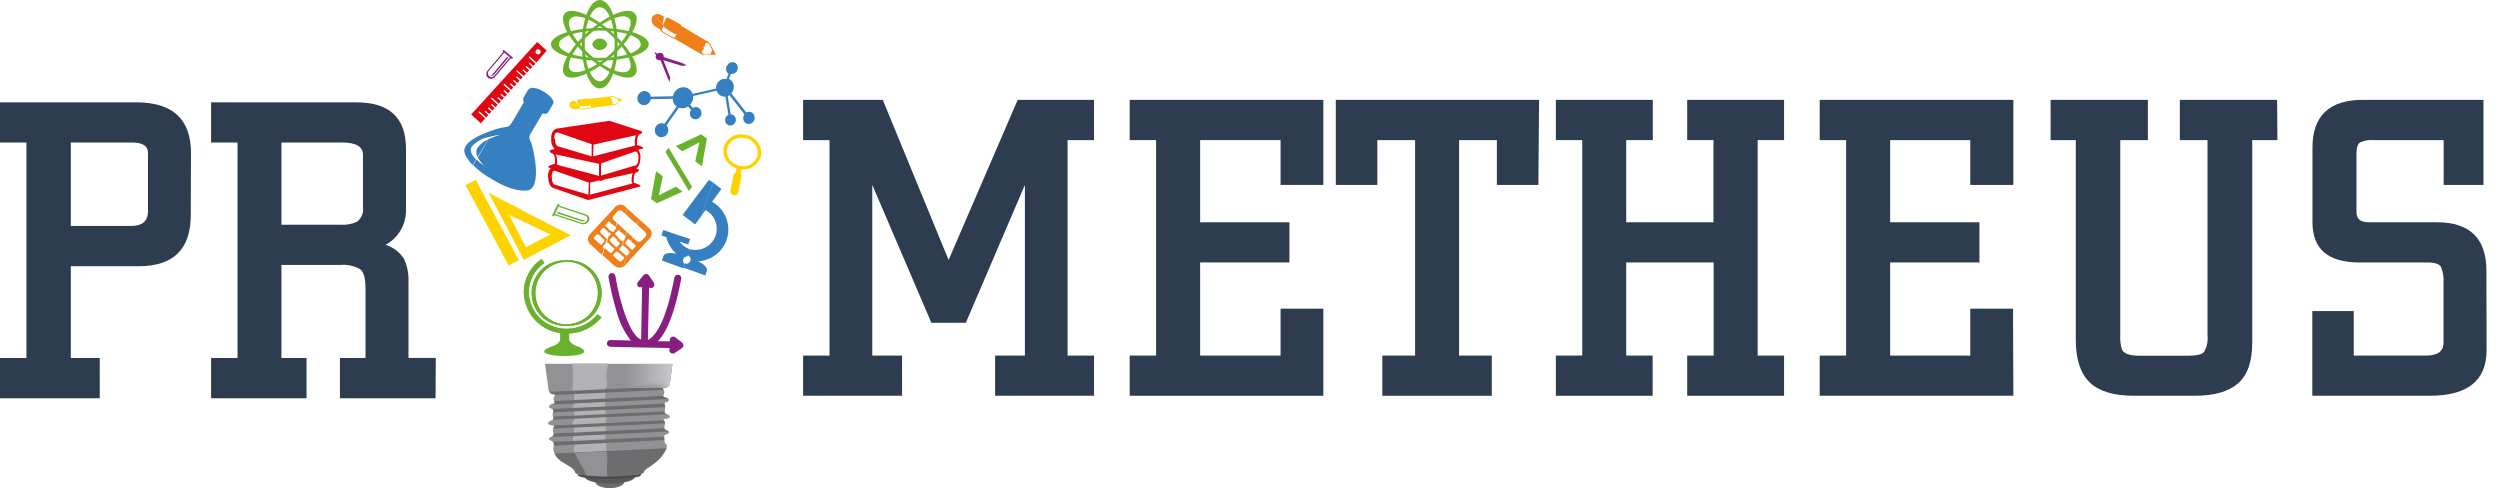
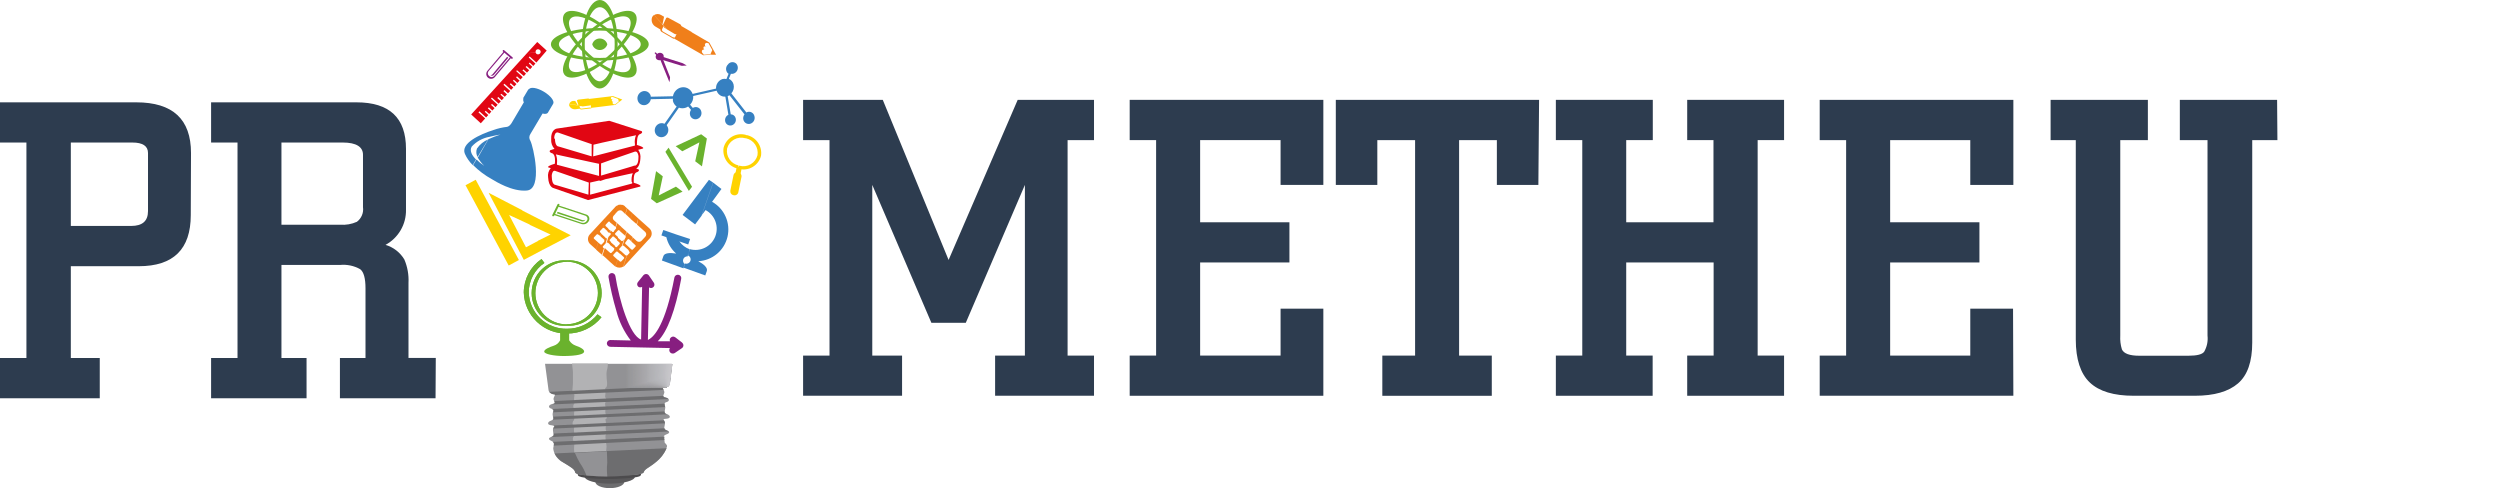
<svg xmlns="http://www.w3.org/2000/svg" width="169" height="33" viewBox="0 0 169 33" fill="none">
  <path fill-rule="evenodd" clip-rule="evenodd" d="M41.03 32.208C40.348 32.208 38.916 32.145 38.884 31.933C38.852 31.722 38.63 31.595 38.096 31.272C37.912 31.188 37.751 31.059 37.629 30.896C37.507 30.734 37.428 30.543 37.399 30.342C37.399 30.104 37.568 29.935 37.293 29.814C37.018 29.692 37.082 29.602 37.293 29.518C37.504 29.433 37.377 29.285 37.377 29.053C37.377 28.82 37.631 28.773 37.293 28.751C36.955 28.73 36.997 28.519 37.251 28.434C37.504 28.35 37.356 28.202 37.356 28.012C37.356 27.821 37.504 27.689 37.272 27.626C37.039 27.562 37.06 27.372 37.335 27.309C37.61 27.245 37.441 27.14 37.42 26.991C37.399 26.843 37.61 26.648 37.462 26.648C37.314 26.648 37.103 26.542 37.082 26.373L36.844 24.592H45.416L45.247 25.929C45.247 26.098 45.014 26.204 44.867 26.204C44.719 26.204 44.93 26.394 44.909 26.542C44.888 26.69 44.719 26.801 44.993 26.865C45.268 26.928 45.289 27.118 45.057 27.182C44.824 27.245 44.972 27.372 44.972 27.562C44.972 27.753 44.824 27.901 45.078 27.99C45.332 28.08 45.379 28.286 45.036 28.308C44.692 28.329 44.951 28.371 44.951 28.603C44.951 28.836 44.803 28.984 45.036 29.074C45.268 29.164 45.337 29.264 45.036 29.37C44.734 29.476 44.93 29.645 44.93 29.898C44.93 29.967 45.115 30.041 45.089 30.189C44.945 30.626 44.668 31.007 44.296 31.278C43.889 31.616 43.551 31.727 43.508 31.938C43.466 32.15 41.711 32.208 41.03 32.208Z" fill="#929295" />
  <path fill-rule="evenodd" clip-rule="evenodd" d="M39.846 32.208C39.651 32.208 39.244 32.144 39.233 31.933C39.204 31.699 39.127 31.474 39.006 31.272C38.875 30.98 38.807 30.663 38.805 30.342C38.805 30.104 38.853 29.935 38.774 29.814C38.739 29.772 38.721 29.72 38.721 29.666C38.721 29.612 38.739 29.559 38.774 29.518C38.842 29.433 38.8 29.285 38.8 29.053C38.8 28.82 38.874 28.773 38.774 28.751C38.673 28.73 38.689 28.519 38.774 28.434C38.858 28.35 38.805 28.202 38.805 28.011C38.805 27.821 38.848 27.689 38.805 27.626C38.769 27.581 38.75 27.525 38.75 27.467C38.75 27.409 38.769 27.354 38.805 27.308C38.885 27.245 38.805 27.139 38.805 26.991C38.805 26.843 38.864 26.648 38.805 26.648C38.747 26.648 38.694 26.542 38.694 26.373C38.694 26.204 38.731 26.098 38.731 25.845C38.731 25.591 38.731 25.353 38.731 25.184C38.731 25.015 38.678 24.75 38.668 24.571H41.089C41.093 24.677 41.084 24.784 41.062 24.888C41.008 25.058 40.988 25.238 41.004 25.416C41.004 25.649 41.041 25.76 41.041 25.945C41.041 26.13 40.972 26.22 40.93 26.22C40.888 26.22 40.93 26.41 40.93 26.558C40.93 26.706 40.877 26.817 40.93 26.88C40.966 26.925 40.986 26.981 40.986 27.039C40.986 27.097 40.966 27.152 40.93 27.198C40.867 27.261 40.93 27.388 40.93 27.578C40.93 27.768 40.888 27.916 40.962 28.006C41.036 28.096 41.046 28.302 40.962 28.323C40.877 28.344 40.962 28.387 40.962 28.619C40.962 28.852 40.919 29 40.962 29.09C40.998 29.13 41.018 29.183 41.018 29.238C41.018 29.292 40.998 29.345 40.962 29.386C40.882 29.491 40.962 29.66 40.962 29.914C40.987 30.009 41.001 30.107 41.004 30.205C40.978 30.576 40.901 30.942 40.777 31.294C40.675 31.504 40.599 31.726 40.55 31.954C40.555 32.144 40.042 32.208 39.846 32.208Z" fill="#B2B2B4" />
  <path fill-rule="evenodd" clip-rule="evenodd" d="M41.224 32.144C41.752 32.144 42.202 32.34 42.202 32.572C42.202 32.805 41.763 33 41.224 33C40.685 33 40.246 32.81 40.246 32.572C40.246 32.334 40.664 32.144 41.224 32.144Z" fill="#6D6D6F" />
  <path fill-rule="evenodd" clip-rule="evenodd" d="M41.224 31.753C42.165 31.753 42.92 31.965 42.92 32.224C42.92 32.483 42.165 32.694 41.224 32.694C40.283 32.694 39.527 32.483 39.527 32.224C39.527 31.965 40.267 31.753 41.224 31.753Z" fill="#59585A" />
  <path fill-rule="evenodd" clip-rule="evenodd" d="M41.039 32.382C40.416 32.382 39.11 32.324 39.073 32.129L39.047 32.039C39.698 32.164 40.361 32.221 41.023 32.208C41.799 32.219 42.574 32.159 43.338 32.028C43.338 32.065 43.338 32.102 43.312 32.129C43.296 32.324 41.663 32.382 41.039 32.382Z" fill="#4C4B4D" />
  <path fill-rule="evenodd" clip-rule="evenodd" d="M37.471 27.107L44.838 26.759C44.838 26.806 44.838 26.848 44.991 26.88C45.064 26.889 45.131 26.923 45.182 26.975L37.254 27.345H37.333C37.56 27.276 37.523 27.203 37.471 27.107Z" fill="#6D6D6F" />
  <path fill-rule="evenodd" clip-rule="evenodd" d="M37.125 26.489L45.158 26.109C45.075 26.178 44.971 26.217 44.862 26.22C44.778 26.22 44.809 26.278 44.862 26.357L37.521 26.701C37.521 26.701 37.521 26.664 37.468 26.664C37.402 26.662 37.337 26.645 37.277 26.615C37.218 26.585 37.166 26.542 37.125 26.489Z" fill="#6D6D6F" />
  <path fill-rule="evenodd" clip-rule="evenodd" d="M37.309 27.647L44.924 27.287C44.924 27.345 44.924 27.425 44.961 27.52L37.393 27.874C37.43 27.768 37.457 27.694 37.309 27.647Z" fill="#6D6D6F" />
  <path fill-rule="evenodd" clip-rule="evenodd" d="M37.4 28.165L44.926 27.811C44.926 27.89 44.926 27.959 45.069 28.006H45.138L37.363 28.371C37.443 28.339 37.421 28.26 37.4 28.165Z" fill="#6D6D6F" />
  <path fill-rule="evenodd" clip-rule="evenodd" d="M37.312 28.767L44.876 28.413C44.921 28.472 44.947 28.544 44.95 28.619L37.402 28.973C37.445 28.825 37.614 28.788 37.312 28.767Z" fill="#6D6D6F" />
  <path fill-rule="evenodd" clip-rule="evenodd" d="M37.432 29.306L44.921 28.952C44.921 29.011 44.958 29.053 45.053 29.09C45.112 29.107 45.167 29.133 45.217 29.169L37.289 29.544C37.453 29.481 37.453 29.407 37.432 29.306Z" fill="#6D6D6F" />
  <path fill-rule="evenodd" clip-rule="evenodd" d="M37.367 29.872L44.92 29.517C44.9 29.592 44.9 29.67 44.92 29.745L37.431 30.125C37.452 30.009 37.457 29.93 37.367 29.872Z" fill="#6D6D6F" />
  <path fill-rule="evenodd" clip-rule="evenodd" d="M41.025 32.208C40.344 32.208 38.911 32.144 38.88 31.933C38.848 31.721 38.626 31.595 38.092 31.272C37.836 31.127 37.626 30.912 37.484 30.654L45.069 30.3C44.897 30.673 44.638 31 44.313 31.251C43.906 31.589 43.568 31.7 43.525 31.912C43.483 32.123 41.707 32.208 41.025 32.208Z" fill="#6D6D6F" />
  <path fill-rule="evenodd" clip-rule="evenodd" d="M39.64 32.139C39.531 31.836 39.382 31.55 39.196 31.288C39.067 31.071 38.956 30.845 38.863 30.611L41.025 30.511C41.025 30.78 41.057 31.039 41.051 31.288C41.018 31.579 41.018 31.873 41.051 32.165C41.054 32.179 41.054 32.193 41.051 32.207C40.58 32.209 40.109 32.186 39.64 32.139Z" fill="#929295" />
  <path fill-rule="evenodd" clip-rule="evenodd" d="M42.281 24.608H45.394L45.225 25.945C45.225 26.114 44.992 26.22 44.844 26.22H42.286L42.281 24.608Z" fill="#929295" />
  <path fill-rule="evenodd" clip-rule="evenodd" d="M42.336 24.608H45.412L45.243 25.945C45.243 26.109 45.016 26.214 44.867 26.22H42.341L42.336 24.608Z" fill="#949496" />
  <path fill-rule="evenodd" clip-rule="evenodd" d="M42.387 24.608H45.426L45.257 25.945C45.257 26.109 45.029 26.214 44.881 26.214H42.392C42.392 25.68 42.387 25.147 42.387 24.608Z" fill="#949496" />
  <path fill-rule="evenodd" clip-rule="evenodd" d="M42.414 24.608H45.416L45.247 25.945C45.247 26.109 45.025 26.214 44.877 26.214H42.419C42.419 25.675 42.414 25.142 42.414 24.608Z" fill="#969698" />
  <path fill-rule="evenodd" clip-rule="evenodd" d="M42.453 24.608H45.418L45.249 25.945C45.249 26.109 45.027 26.209 44.884 26.214H42.458L42.453 24.608Z" fill="#95969A" />
  <path fill-rule="evenodd" clip-rule="evenodd" d="M42.488 24.608H45.416L45.247 25.945C45.247 26.103 45.025 26.209 44.882 26.214L42.488 26.188V24.608Z" fill="#97979A" />
  <path fill-rule="evenodd" clip-rule="evenodd" d="M42.523 24.608H45.414L45.245 25.945C45.245 26.103 45.029 26.209 44.886 26.209L42.523 26.177V24.608Z" fill="#98989B" />
  <path fill-rule="evenodd" clip-rule="evenodd" d="M42.566 24.608H45.42L45.251 25.945C45.251 26.103 45.035 26.204 44.897 26.209L42.566 26.167V24.608Z" fill="#98989B" />
  <path fill-rule="evenodd" clip-rule="evenodd" d="M42.602 24.608H45.419L45.249 25.945C45.249 26.103 45.038 26.204 44.895 26.209L42.602 26.156V24.608Z" fill="#99999B" />
  <path fill-rule="evenodd" clip-rule="evenodd" d="M42.637 24.608H45.417L45.248 25.945C45.248 26.098 45.036 26.204 44.899 26.209L42.637 26.146V24.608Z" fill="#99999C" />
  <path fill-rule="evenodd" clip-rule="evenodd" d="M42.669 24.608H45.412L45.243 25.945C45.243 26.098 45.037 26.198 44.9 26.204L42.664 26.135C42.669 25.622 42.669 25.115 42.669 24.608Z" fill="#99999C" />
  <path fill-rule="evenodd" clip-rule="evenodd" d="M42.708 24.608H45.414L45.245 25.945C45.245 26.098 45.039 26.198 44.902 26.204L42.703 26.125L42.708 24.608Z" fill="#9A9A9D" />
  <path fill-rule="evenodd" clip-rule="evenodd" d="M42.744 24.608H45.413L45.243 25.945C45.243 26.098 45.037 26.193 44.905 26.204L42.738 26.114C42.738 25.612 42.744 25.11 42.744 24.608Z" fill="#9A9A9E" />
  <path fill-rule="evenodd" clip-rule="evenodd" d="M42.809 24.608H45.452L45.283 25.945C45.283 26.098 45.082 26.193 44.95 26.204L42.836 26.103C42.778 25.601 42.809 25.105 42.809 24.608Z" fill="#9B9B9E" />
  <path fill-rule="evenodd" clip-rule="evenodd" d="M42.81 24.608H45.405L45.236 25.945C45.236 26.093 45.035 26.193 44.903 26.198L42.789 26.093C42.81 25.596 42.81 25.099 42.81 24.608Z" fill="#9D9C9E" />
  <path fill-rule="evenodd" clip-rule="evenodd" d="M42.857 24.608H45.415L45.246 25.945C45.246 26.093 45.05 26.188 44.918 26.198L42.852 26.077C42.852 25.591 42.852 25.099 42.857 24.608Z" fill="#9D9C9E" />
  <path fill-rule="evenodd" clip-rule="evenodd" d="M42.897 24.608H45.418L45.249 25.945C45.249 26.093 45.054 26.188 44.927 26.198L42.887 26.066C42.892 25.58 42.892 25.094 42.897 24.608Z" fill="#9D9D9F" />
  <path fill-rule="evenodd" clip-rule="evenodd" d="M42.936 24.608H45.42L45.251 25.945C45.251 26.093 45.061 26.188 44.929 26.198L42.926 26.056C42.931 25.575 42.931 25.089 42.936 24.608Z" fill="#9D9DA1" />
  <path fill-rule="evenodd" clip-rule="evenodd" d="M42.968 24.608H45.415L45.245 25.945C45.245 26.087 45.055 26.183 44.928 26.193L42.957 26.045C42.962 25.564 42.962 25.089 42.968 24.608Z" fill="#9E9EA0" />
  <path fill-rule="evenodd" clip-rule="evenodd" d="M43.003 24.608H45.413L45.244 25.945C45.225 26.014 45.184 26.075 45.128 26.12C45.072 26.165 45.003 26.19 44.932 26.193L42.992 26.035L43.003 24.608Z" fill="#9F9FA1" />
  <path fill-rule="evenodd" clip-rule="evenodd" d="M43.053 24.608H45.427L45.257 25.945C45.239 26.014 45.198 26.075 45.142 26.12C45.086 26.165 45.017 26.19 44.946 26.193L43.043 26.024C43.043 25.554 43.048 25.078 43.053 24.608Z" fill="#9F9FA2" />
  <path fill-rule="evenodd" clip-rule="evenodd" d="M43.078 24.608H45.414L45.245 25.945C45.245 26.087 45.06 26.177 44.939 26.193L43.062 26.014L43.078 24.608Z" fill="#A0A0A2" />
  <path fill-rule="evenodd" clip-rule="evenodd" d="M43.117 24.608H45.416L45.247 25.945C45.229 26.012 45.19 26.071 45.136 26.115C45.082 26.158 45.015 26.184 44.946 26.188L43.102 26.003L43.117 24.608Z" fill="#A1A0A3" />
  <path fill-rule="evenodd" clip-rule="evenodd" d="M43.153 24.608H45.415L45.245 25.945C45.227 26.012 45.188 26.071 45.134 26.115C45.08 26.158 45.014 26.184 44.944 26.188L43.137 25.992L43.153 24.608Z" fill="#A1A0A3" />
  <path fill-rule="evenodd" clip-rule="evenodd" d="M43.188 24.608H45.413L45.244 25.945C45.244 26.082 45.069 26.172 44.948 26.188L43.172 25.982L43.188 24.608Z" fill="#A2A1A4" />
  <path fill-rule="evenodd" clip-rule="evenodd" d="M43.219 24.608H45.407L45.238 25.945C45.22 26.01 45.182 26.068 45.13 26.112C45.079 26.155 45.015 26.182 44.947 26.188L43.203 25.971L43.219 24.608Z" fill="#A2A1A5" />
  <path fill-rule="evenodd" clip-rule="evenodd" d="M43.263 24.608H45.414L45.245 25.945C45.228 26.01 45.19 26.068 45.138 26.11C45.086 26.153 45.022 26.178 44.955 26.183L43.242 25.961L43.263 24.608Z" fill="#A3A2A4" />
  <path fill-rule="evenodd" clip-rule="evenodd" d="M43.298 24.608H45.413L45.243 25.945C45.225 26.009 45.189 26.066 45.138 26.108C45.087 26.151 45.024 26.177 44.958 26.183L43.277 25.95C43.283 25.501 43.293 25.052 43.298 24.608Z" fill="#A4A3A6" />
  <path fill-rule="evenodd" clip-rule="evenodd" d="M43.336 24.608H45.413L45.244 25.945C45.226 26.008 45.19 26.064 45.14 26.107C45.09 26.149 45.029 26.175 44.964 26.183L43.336 25.939C43.336 25.496 43.336 25.052 43.336 24.608Z" fill="#A4A3A7" />
  <path fill-rule="evenodd" clip-rule="evenodd" d="M43.371 24.608H45.411L45.242 25.945C45.242 26.077 45.078 26.162 44.962 26.183L43.376 25.929L43.371 24.608Z" fill="#A5A4A7" />
  <path fill-rule="evenodd" clip-rule="evenodd" d="M43.417 24.608H45.42L45.251 25.945C45.233 26.006 45.198 26.062 45.149 26.103C45.1 26.144 45.04 26.17 44.976 26.177L43.391 25.913C43.401 25.48 43.407 25.041 43.417 24.608Z" fill="#A6A5A8" />
  <path fill-rule="evenodd" clip-rule="evenodd" d="M43.448 24.608H45.414L45.245 25.945C45.229 26.006 45.194 26.061 45.146 26.102C45.098 26.144 45.039 26.17 44.976 26.177L43.422 25.897L43.448 24.608Z" fill="#A6A5A9" />
  <path fill-rule="evenodd" clip-rule="evenodd" d="M43.483 24.608H45.413L45.243 25.945C45.226 26.006 45.192 26.06 45.144 26.102C45.096 26.143 45.037 26.169 44.974 26.177L43.457 25.897C43.468 25.464 43.473 25.036 43.483 24.608Z" fill="#A7A6A9" />
  <path fill-rule="evenodd" clip-rule="evenodd" d="M43.53 24.608H45.422L45.253 25.945C45.237 26.005 45.203 26.06 45.156 26.101C45.109 26.142 45.051 26.169 44.989 26.177L43.504 25.897C43.514 25.459 43.52 25.03 43.53 24.608Z" fill="#A7A6AA" />
  <path fill-rule="evenodd" clip-rule="evenodd" d="M43.562 24.608H45.417L45.248 25.945C45.232 26.004 45.199 26.058 45.153 26.098C45.107 26.139 45.05 26.165 44.989 26.172L43.535 25.897L43.562 24.608Z" fill="#A8A7AA" />
  <path fill-rule="evenodd" clip-rule="evenodd" d="M43.597 24.608H45.415L45.246 25.945C45.246 26.066 45.098 26.151 44.987 26.172L43.57 25.86C43.576 25.443 43.586 25.025 43.597 24.608Z" fill="#A8A8AB" />
  <path fill-rule="evenodd" clip-rule="evenodd" d="M43.633 24.608H45.414L45.245 25.945C45.245 26.066 45.097 26.151 44.992 26.172L43.602 25.85L43.633 24.608Z" fill="#A9A8AC" />
  <path fill-rule="evenodd" clip-rule="evenodd" d="M43.672 24.608H45.416L45.247 25.945C45.247 26.066 45.099 26.151 44.999 26.172L43.641 25.839L43.672 24.608Z" fill="#A9A9AC" />
  <path fill-rule="evenodd" clip-rule="evenodd" d="M43.704 24.608H45.411L45.242 25.945C45.242 26.066 45.099 26.146 44.993 26.167L43.672 25.828L43.704 24.608Z" fill="#A9A9AD" />
  <path fill-rule="evenodd" clip-rule="evenodd" d="M43.747 24.608H45.417L45.248 25.945C45.248 26.061 45.105 26.146 45.004 26.167L43.715 25.818L43.747 24.608Z" fill="#ABABAE" />
  <path fill-rule="evenodd" clip-rule="evenodd" d="M43.778 24.608H45.411L45.242 25.945C45.228 26.001 45.198 26.052 45.156 26.091C45.114 26.131 45.061 26.157 45.004 26.167L43.746 25.807L43.778 24.608Z" fill="#ACACAF" />
  <path fill-rule="evenodd" clip-rule="evenodd" d="M43.821 24.608H45.407L45.237 25.945C45.237 26.061 45.1 26.14 45 26.167L43.773 25.797C43.8 25.4 43.81 25.004 43.821 24.608Z" fill="#ADACB0" />
  <path fill-rule="evenodd" clip-rule="evenodd" d="M43.866 24.608H45.452L45.282 25.945C45.27 26 45.241 26.051 45.2 26.089C45.158 26.128 45.106 26.153 45.05 26.162L43.855 25.786L43.866 24.608Z" fill="#AEAEB0" />
  <path fill-rule="evenodd" clip-rule="evenodd" d="M43.886 24.608H45.408L45.239 25.945C45.239 26.056 45.107 26.135 45.011 26.162L43.859 25.776C43.859 25.369 43.859 24.994 43.886 24.608Z" fill="#AFAFB2" />
  <path fill-rule="evenodd" clip-rule="evenodd" d="M43.931 24.608H45.417L45.248 25.945C45.248 26.056 45.115 26.135 45.02 26.162L43.895 25.765L43.931 24.608Z" fill="#AFAFB3" />
  <path fill-rule="evenodd" clip-rule="evenodd" d="M43.967 24.608H45.415L45.246 25.945C45.233 25.998 45.205 26.047 45.166 26.085C45.127 26.124 45.077 26.15 45.024 26.162L43.93 25.749C43.94 25.369 43.956 24.988 43.967 24.608Z" fill="#B0B0B3" />
  <path fill-rule="evenodd" clip-rule="evenodd" d="M44.004 24.608H45.416L45.246 25.945C45.246 26.056 45.12 26.13 45.03 26.156L43.973 25.739C43.978 25.369 43.989 24.983 44.004 24.608Z" fill="#B0B0B4" />
  <path fill-rule="evenodd" clip-rule="evenodd" d="M44.041 24.608H45.416L45.246 25.945C45.234 25.997 45.207 26.044 45.168 26.082C45.13 26.119 45.082 26.145 45.03 26.156L43.973 25.728L44.041 24.608Z" fill="#B1B1B5" />
-   <path fill-rule="evenodd" clip-rule="evenodd" d="M44.077 24.608H45.415L45.245 25.945C45.233 25.996 45.207 26.043 45.17 26.08C45.132 26.118 45.085 26.144 45.034 26.156L44.035 25.718C44.051 25.369 44.062 24.978 44.077 24.608Z" fill="#B2B2B5" />
  <path fill-rule="evenodd" clip-rule="evenodd" d="M44.113 24.608H45.413L45.244 25.945C45.231 25.995 45.206 26.041 45.169 26.079C45.133 26.116 45.088 26.143 45.038 26.156L44.07 25.707L44.113 24.608Z" fill="#B2B2B6" />
  <path fill-rule="evenodd" clip-rule="evenodd" d="M44.148 24.608H45.411L45.242 25.945C45.23 25.995 45.205 26.041 45.168 26.077C45.132 26.114 45.086 26.139 45.036 26.151L44.105 25.696C44.116 25.332 44.132 24.972 44.148 24.608Z" fill="#B3B3B6" />
  <path fill-rule="evenodd" clip-rule="evenodd" d="M44.191 24.608H45.417L45.248 25.945C45.237 25.994 45.212 26.04 45.176 26.076C45.141 26.113 45.096 26.139 45.047 26.151L44.148 25.686L44.191 24.608Z" fill="#B3B3B7" />
  <path fill-rule="evenodd" clip-rule="evenodd" d="M44.231 24.608H45.42L45.251 25.945C45.239 25.993 45.215 26.038 45.181 26.074C45.147 26.11 45.103 26.137 45.056 26.151L44.184 25.675L44.231 24.608Z" fill="#B3B4B8" />
  <path fill-rule="evenodd" clip-rule="evenodd" d="M44.258 24.608H45.411L45.242 25.945C45.23 25.993 45.206 26.038 45.171 26.074C45.137 26.11 45.094 26.137 45.046 26.151L44.211 25.665L44.258 24.608Z" fill="#B4B5B7" />
  <path fill-rule="evenodd" clip-rule="evenodd" d="M44.305 24.608H45.42L45.251 25.945C45.241 25.993 45.218 26.037 45.185 26.072C45.151 26.108 45.108 26.133 45.061 26.146L44.258 25.654L44.305 24.608Z" fill="#B4B5B9" />
  <path fill-rule="evenodd" clip-rule="evenodd" d="M44.338 24.608H45.395L45.226 25.945C45.215 25.991 45.193 26.035 45.16 26.07C45.128 26.105 45.087 26.131 45.041 26.146L44.27 25.643L44.338 24.608Z" fill="#B5B6BA" />
  <path fill-rule="evenodd" clip-rule="evenodd" d="M44.395 24.608H45.452L45.283 25.945C45.272 25.991 45.249 26.035 45.217 26.07C45.185 26.105 45.144 26.131 45.098 26.146L44.363 25.617L44.395 24.608Z" fill="#B6B6B9" />
  <path fill-rule="evenodd" clip-rule="evenodd" d="M44.393 24.608H45.397L45.228 25.945C45.218 25.991 45.196 26.034 45.164 26.069C45.133 26.104 45.093 26.13 45.048 26.146L44.34 25.617C44.393 25.284 44.393 24.946 44.393 24.608Z" fill="#B6B6BB" />
  <path fill-rule="evenodd" clip-rule="evenodd" d="M44.447 24.608H45.415L45.245 25.945C45.236 25.99 45.215 26.031 45.184 26.066C45.154 26.1 45.115 26.126 45.071 26.14L44.395 25.612C44.395 25.274 44.431 24.941 44.447 24.608Z" fill="#B7B7BB" />
  <path fill-rule="evenodd" clip-rule="evenodd" d="M44.486 24.608H45.417L45.248 25.945C45.238 25.99 45.217 26.031 45.186 26.066C45.156 26.1 45.117 26.126 45.073 26.14L44.434 25.612L44.486 24.608Z" fill="#B7B7BB" />
  <path fill-rule="evenodd" clip-rule="evenodd" d="M44.526 24.608H45.419L45.25 25.945C45.239 25.988 45.218 26.029 45.188 26.063C45.159 26.097 45.122 26.123 45.08 26.14L44.473 25.585C44.489 25.263 44.51 24.935 44.526 24.608Z" fill="#B8B8BC" />
  <path fill-rule="evenodd" clip-rule="evenodd" d="M44.561 24.608H45.417L45.248 25.945C45.238 25.988 45.218 26.028 45.189 26.062C45.161 26.096 45.125 26.123 45.084 26.14L44.508 25.575C44.524 25.252 44.539 24.93 44.561 24.608Z" fill="#B9B9BC" />
  <path fill-rule="evenodd" clip-rule="evenodd" d="M44.597 24.608H45.416L45.247 25.945C45.238 25.988 45.218 26.028 45.19 26.061C45.161 26.094 45.124 26.12 45.083 26.135L44.555 25.564C44.56 25.247 44.576 24.925 44.597 24.608Z" fill="#B9B9BD" />
  <path fill-rule="evenodd" clip-rule="evenodd" d="M44.629 24.608H45.411L45.242 25.945C45.233 25.987 45.214 26.026 45.186 26.06C45.158 26.093 45.123 26.119 45.083 26.135L44.555 25.554C44.592 25.237 44.608 24.925 44.629 24.608Z" fill="#B9BABE" />
  <path fill-rule="evenodd" clip-rule="evenodd" d="M44.671 24.608H45.417L45.248 25.945C45.238 25.987 45.218 26.026 45.191 26.059C45.163 26.092 45.128 26.118 45.089 26.135L44.613 25.543L44.671 24.608Z" fill="#BABBBE" />
  <path fill-rule="evenodd" clip-rule="evenodd" d="M44.707 24.608H45.415L45.246 25.945C45.238 25.986 45.22 26.025 45.193 26.057C45.166 26.089 45.132 26.114 45.092 26.13L44.648 25.533C44.67 25.226 44.685 24.914 44.707 24.608Z" fill="#BABBBF" />
  <path fill-rule="evenodd" clip-rule="evenodd" d="M44.742 24.608H45.413L45.244 25.945C45.235 25.985 45.217 26.023 45.192 26.055C45.166 26.087 45.133 26.113 45.096 26.13L44.684 25.522C44.699 25.215 44.721 24.914 44.742 24.608Z" fill="#BBBCC0" />
-   <path fill-rule="evenodd" clip-rule="evenodd" d="M44.774 24.608H45.409L45.239 25.945C45.232 25.985 45.215 26.024 45.189 26.056C45.163 26.088 45.13 26.114 45.092 26.13L44.711 25.511L44.774 24.608Z" fill="#BBBCC0" />
+   <path fill-rule="evenodd" clip-rule="evenodd" d="M44.774 24.608L45.239 25.945C45.232 25.985 45.215 26.024 45.189 26.056C45.163 26.088 45.13 26.114 45.092 26.13L44.711 25.511L44.774 24.608Z" fill="#BBBCC0" />
  <path fill-rule="evenodd" clip-rule="evenodd" d="M44.821 24.608H45.419L45.249 25.945C45.241 25.985 45.224 26.022 45.2 26.054C45.175 26.086 45.143 26.112 45.107 26.13L44.758 25.501L44.821 24.608Z" fill="#BCBDC1" />
  <path fill-rule="evenodd" clip-rule="evenodd" d="M44.852 24.608H45.413L45.244 25.945C45.236 25.983 45.22 26.02 45.197 26.051C45.173 26.082 45.142 26.108 45.106 26.125L44.789 25.49L44.852 24.608Z" fill="#BEBDC1" />
  <path fill-rule="evenodd" clip-rule="evenodd" d="M44.898 24.608H45.426L45.257 25.945C45.251 25.984 45.235 26.021 45.211 26.052C45.187 26.083 45.156 26.108 45.12 26.125C45.03 25.908 44.935 25.696 44.84 25.48L44.898 24.608Z" fill="#BEBDC2" />
  <path fill-rule="evenodd" clip-rule="evenodd" d="M44.923 24.608H45.409L45.24 25.945C45.234 25.983 45.219 26.019 45.196 26.051C45.173 26.082 45.142 26.107 45.108 26.125C45.023 25.908 44.944 25.686 44.859 25.469L44.923 24.608Z" fill="#BFBEC3" />
  <path fill-rule="evenodd" clip-rule="evenodd" d="M44.962 24.608H45.411L45.242 25.945C45.235 25.982 45.221 26.018 45.199 26.049C45.177 26.08 45.148 26.106 45.115 26.125C45.041 25.902 44.967 25.68 44.898 25.459L44.962 24.608Z" fill="#BFBEC3" />
  <path fill-rule="evenodd" clip-rule="evenodd" d="M45.002 24.608H45.414L45.245 25.945C45.239 25.982 45.225 26.017 45.203 26.047C45.181 26.078 45.152 26.102 45.119 26.119C45.06 25.897 44.997 25.67 44.934 25.448C44.955 25.168 44.981 24.888 45.002 24.608Z" fill="#C1C0C4" />
  <path fill-rule="evenodd" clip-rule="evenodd" d="M45.038 24.608H45.413L45.244 25.945C45.239 25.981 45.225 26.016 45.204 26.047C45.183 26.077 45.155 26.102 45.122 26.119C45.069 25.892 45.022 25.665 44.969 25.437L45.038 24.608Z" fill="#C2C2C6" />
  <path fill-rule="evenodd" clip-rule="evenodd" d="M45.08 24.608H45.419L45.249 25.945C45.244 25.981 45.231 26.015 45.211 26.045C45.191 26.075 45.164 26.1 45.133 26.119L45.012 25.422C45.033 25.152 45.059 24.877 45.08 24.608Z" fill="#C2C2C6" />
  <path fill-rule="evenodd" clip-rule="evenodd" d="M45.108 24.608H45.409L45.24 25.945C45.234 25.981 45.221 26.015 45.201 26.045C45.181 26.075 45.154 26.1 45.124 26.119C45.124 25.881 45.066 25.649 45.039 25.411L45.108 24.608Z" fill="#C3C3C7" />
  <path fill-rule="evenodd" clip-rule="evenodd" d="M45.15 24.608H45.414L45.245 25.945C45.239 25.979 45.227 26.012 45.208 26.041C45.188 26.071 45.163 26.095 45.134 26.114C45.134 25.876 45.097 25.638 45.081 25.4C45.065 25.163 45.123 24.872 45.15 24.608Z" fill="#C4C4C7" />
  <path fill-rule="evenodd" clip-rule="evenodd" d="M45.192 24.608H45.419L45.25 25.945C45.245 25.979 45.233 26.011 45.215 26.04C45.197 26.069 45.173 26.094 45.145 26.114C45.145 25.876 45.145 25.633 45.145 25.39C45.145 25.147 45.166 24.867 45.192 24.608Z" fill="#C4C4C8" />
  <path fill-rule="evenodd" clip-rule="evenodd" d="M45.229 24.608H45.419L45.25 25.945C45.246 25.979 45.234 26.012 45.216 26.041C45.198 26.07 45.173 26.095 45.145 26.114C45.145 25.871 45.145 25.622 45.145 25.379L45.229 24.608Z" fill="#C6C5C9" />
  <path fill-rule="evenodd" clip-rule="evenodd" d="M45.269 24.608H45.422L45.253 25.945C45.243 26.012 45.207 26.073 45.152 26.114L45.195 25.369C45.221 25.115 45.242 24.84 45.269 24.608Z" fill="#C6C5C9" />
  <path fill-rule="evenodd" clip-rule="evenodd" d="M45.3 24.608H45.417L45.248 25.945C45.243 25.977 45.233 26.008 45.217 26.036C45.2 26.064 45.178 26.089 45.152 26.109L45.3 24.608Z" fill="#C7C6CA" />
  <path d="M34.256 8.578C34.256 8.578 34.425 8.578 34.589 8.309L35.413 6.913C35.389 6.874 35.374 6.83 35.37 6.784C35.365 6.738 35.371 6.692 35.387 6.649H35.355L35.72 6.036H35.752C35.863 5.856 36.317 5.93 36.767 6.2C37.216 6.469 37.501 6.834 37.395 7.014L37.031 7.627C36.973 7.69 36.877 7.727 36.677 7.674C36.502 7.976 35.984 8.842 35.852 9.064C35.807 9.13 35.782 9.209 35.782 9.289C35.782 9.369 35.807 9.447 35.852 9.514C36.048 9.884 36.714 12.785 35.614 12.88C34.626 12.97 33.5 12.262 33.252 12.114C32.786 11.859 32.359 11.538 31.983 11.162L32.211 10.782C32.372 10.943 32.549 11.089 32.739 11.215C32.558 11.042 32.403 10.842 32.279 10.623L32.998 9.418C33.268 9.294 33.545 9.186 33.828 9.096C33.581 9.134 33.335 9.185 33.093 9.249L33.373 8.784C33.659 8.682 33.955 8.613 34.256 8.578ZM31.957 11.162C31.735 10.944 31.555 10.686 31.428 10.402C31.122 9.693 32.422 9.085 33.373 8.784L33.093 9.249C32.629 9.329 32.205 9.562 31.888 9.91C31.719 10.206 31.925 10.528 32.179 10.782L31.952 11.162H31.957ZM33.014 9.418C32.701 9.546 32.433 9.763 32.242 10.042C32.205 10.141 32.191 10.248 32.202 10.354C32.213 10.459 32.248 10.561 32.306 10.65L33.014 9.418Z" fill="#3680C1" />
  <path d="M40.548 0C41.224 0 41.753 1.337 41.753 2.992C41.753 4.646 41.224 5.983 40.532 5.983V5.497C41.097 5.497 41.552 4.376 41.552 2.992C41.552 1.607 41.113 0.486 40.548 0.486V0ZM40.548 5.983C39.876 5.983 39.332 4.646 39.332 2.992C39.332 1.337 39.876 0 40.548 0V0.486C39.987 0.486 39.528 1.586 39.528 2.992C39.528 4.397 39.987 5.497 40.548 5.497V5.983Z" fill="#6AB22D" />
  <path d="M40.545 1.893C42.374 1.893 43.854 2.384 43.854 2.992C43.854 3.6 42.374 4.096 40.545 4.096V3.917C42.078 3.917 43.315 3.505 43.315 2.992C43.315 2.463 42.078 2.067 40.545 2.067V1.893ZM37.242 2.992C37.242 2.384 38.722 1.893 40.545 1.893V2.067C39.018 2.067 37.781 2.485 37.781 2.992C37.781 3.499 39.018 3.917 40.545 3.917V4.096C38.722 4.096 37.242 3.6 37.242 2.992Z" fill="#6AB22D" />
  <path d="M40.545 1.528C40.848 1.736 41.136 1.966 41.407 2.215C42.701 3.383 43.362 4.678 42.886 5.106C42.516 5.444 41.56 5.153 40.545 4.456V4.228C41.396 4.815 42.194 5.053 42.506 4.757C42.902 4.398 42.347 3.314 41.269 2.336C41.041 2.129 40.799 1.936 40.545 1.76V1.528ZM38.209 0.878C38.579 0.539 39.536 0.83 40.545 1.528V1.766C39.699 1.184 38.901 0.941 38.59 1.237C38.193 1.586 38.743 2.643 39.826 3.647C40.054 3.855 40.294 4.05 40.545 4.228V4.466C40.244 4.257 39.956 4.029 39.684 3.784C38.394 2.606 37.733 1.306 38.209 0.878Z" fill="#6AB22D" />
  <path d="M40.545 1.528C41.56 0.83 42.516 0.529 42.886 0.878C43.362 1.306 42.701 2.606 41.407 3.774C41.136 4.021 40.848 4.249 40.545 4.456V4.228C40.799 4.051 41.041 3.857 41.269 3.647C42.347 2.643 42.902 1.586 42.506 1.221C42.194 0.941 41.396 1.184 40.545 1.75V1.528ZM38.209 5.106C37.733 4.678 38.394 3.383 39.684 2.215C39.956 1.968 40.244 1.739 40.545 1.528V1.766C40.294 1.943 40.054 2.135 39.826 2.342C38.743 3.319 38.193 4.403 38.579 4.757C38.891 5.037 39.689 4.794 40.535 4.228V4.466C39.536 5.153 38.579 5.444 38.209 5.106Z" fill="#6AB22D" />
  <path d="M40.035 2.992C40.066 2.88 40.132 2.781 40.224 2.71C40.316 2.64 40.429 2.602 40.545 2.602C40.661 2.602 40.774 2.64 40.866 2.71C40.958 2.781 41.025 2.88 41.055 2.992C41.025 3.104 40.958 3.203 40.866 3.273C40.774 3.343 40.661 3.382 40.545 3.382C40.429 3.382 40.316 3.343 40.224 3.273C40.132 3.203 40.066 3.104 40.035 2.992Z" fill="#6AB22D" />
  <path d="M35.304 14.212L35.832 15.19L34.416 14.534L35.557 16.717L36.387 16.278L36.704 16.881L35.41 17.568L33.031 13.033L35.304 14.212ZM36.361 16.278L37.217 15.855L35.816 15.2L35.288 14.222L38.581 15.903L36.71 16.881L36.361 16.278Z" fill="#FFD300" />
  <path d="M32.158 12.151L31.469 12.522L34.388 17.949L35.077 17.578L32.158 12.151Z" fill="#FFD300" />
  <path d="M36.801 17.774C36.477 17.994 36.21 18.29 36.026 18.637C35.842 18.983 35.745 19.369 35.745 19.762C35.761 20.431 36.043 21.066 36.527 21.528C37.012 21.989 37.66 22.24 38.329 22.224C38.725 22.227 39.116 22.14 39.473 21.971C39.831 21.801 40.146 21.554 40.395 21.247L40.66 21.448C40.378 21.794 40.023 22.072 39.619 22.262C39.216 22.452 38.775 22.55 38.329 22.547C37.573 22.562 36.841 22.278 36.294 21.757C35.746 21.235 35.427 20.518 35.406 19.762C35.41 19.317 35.521 18.881 35.73 18.488C35.938 18.096 36.239 17.761 36.606 17.51L36.801 17.774Z" fill="#6AB22D" />
  <path d="M38.305 17.6C38.608 17.579 38.912 17.621 39.198 17.722C39.484 17.824 39.747 17.983 39.969 18.19C40.191 18.397 40.368 18.648 40.489 18.927C40.61 19.205 40.672 19.506 40.672 19.809C40.672 20.113 40.61 20.413 40.489 20.692C40.368 20.97 40.191 21.221 39.969 21.428C39.747 21.635 39.484 21.795 39.198 21.896C38.912 21.998 38.608 22.039 38.305 22.018V21.918C38.865 21.918 39.403 21.695 39.8 21.299C40.196 20.902 40.419 20.365 40.419 19.804C40.419 19.243 40.196 18.706 39.8 18.309C39.403 17.913 38.865 17.69 38.305 17.69V17.6ZM38.305 22.018C38.002 22.039 37.698 21.998 37.412 21.896C37.125 21.795 36.863 21.635 36.641 21.428C36.419 21.221 36.242 20.97 36.121 20.692C36 20.413 35.938 20.113 35.938 19.809C35.938 19.506 36 19.205 36.121 18.927C36.242 18.648 36.419 18.397 36.641 18.19C36.863 17.983 37.125 17.824 37.412 17.722C37.698 17.621 38.002 17.579 38.305 17.6V17.7C37.744 17.7 37.206 17.923 36.81 18.32C36.413 18.716 36.191 19.254 36.191 19.814C36.191 20.375 36.413 20.913 36.81 21.309C37.206 21.706 37.744 21.928 38.305 21.928V22.018Z" fill="#6AB22D" />
  <path d="M38.477 22.478V23.006C38.578 23.175 38.735 23.302 38.921 23.366C39.227 23.466 39.513 23.625 39.486 23.778C39.46 23.931 39.09 24.068 38.012 24.068V22.377L38.477 22.478Z" fill="#6AB22D" />
  <path d="M37.863 22.478V23.006C37.821 23.091 37.762 23.166 37.691 23.228C37.619 23.289 37.536 23.336 37.446 23.366C37.134 23.466 36.764 23.625 36.79 23.778C36.817 23.931 37.398 24.068 38.17 24.068V22.377L37.863 22.478Z" fill="#6AB22D" />
  <path d="M36.801 17.774C36.477 17.994 36.21 18.29 36.026 18.637C35.842 18.983 35.745 19.369 35.745 19.762C35.761 20.431 36.043 21.066 36.527 21.528C37.012 21.989 37.66 22.24 38.329 22.224C38.725 22.227 39.116 22.14 39.473 21.971C39.831 21.801 40.146 21.554 40.395 21.247L40.66 21.448C40.378 21.794 40.023 22.072 39.619 22.262C39.216 22.452 38.775 22.55 38.329 22.547C37.573 22.562 36.841 22.278 36.294 21.757C35.746 21.235 35.427 20.518 35.406 19.762C35.41 19.317 35.521 18.881 35.73 18.488C35.938 18.096 36.239 17.761 36.606 17.51L36.801 17.774Z" fill="#6AB22D" />
  <path d="M38.305 17.6C38.608 17.579 38.912 17.621 39.198 17.722C39.484 17.824 39.747 17.983 39.969 18.19C40.191 18.397 40.368 18.648 40.489 18.927C40.61 19.205 40.672 19.506 40.672 19.809C40.672 20.113 40.61 20.413 40.489 20.692C40.368 20.97 40.191 21.221 39.969 21.428C39.747 21.635 39.484 21.795 39.198 21.896C38.912 21.998 38.608 22.039 38.305 22.018V21.918C38.865 21.918 39.403 21.695 39.8 21.299C40.196 20.902 40.419 20.365 40.419 19.804C40.419 19.243 40.196 18.706 39.8 18.309C39.403 17.913 38.865 17.69 38.305 17.69V17.6ZM38.305 22.018C38.002 22.039 37.698 21.998 37.412 21.896C37.125 21.795 36.863 21.635 36.641 21.428C36.419 21.221 36.242 20.97 36.121 20.692C36 20.413 35.938 20.113 35.938 19.809C35.938 19.506 36 19.205 36.121 18.927C36.242 18.648 36.419 18.397 36.641 18.19C36.863 17.983 37.125 17.824 37.412 17.722C37.698 17.621 38.002 17.579 38.305 17.6V17.7C37.744 17.7 37.206 17.923 36.81 18.32C36.413 18.716 36.191 19.254 36.191 19.814C36.191 20.375 36.413 20.913 36.81 21.309C37.206 21.706 37.744 21.928 38.305 21.928V22.018Z" fill="#6AB22D" />
  <path d="M50.488 9.133C50.795 9.202 51.065 9.385 51.242 9.645C51.42 9.905 51.492 10.223 51.444 10.534C51.405 10.69 51.335 10.837 51.239 10.966C51.142 11.095 51.021 11.203 50.883 11.285C50.744 11.367 50.591 11.421 50.431 11.444C50.272 11.466 50.11 11.457 49.954 11.416H49.891L49.943 11.205H49.996C50.123 11.238 50.254 11.246 50.384 11.228C50.513 11.21 50.638 11.167 50.75 11.101C50.863 11.034 50.961 10.946 51.039 10.842C51.118 10.737 51.175 10.618 51.207 10.492C51.248 10.239 51.191 9.98 51.047 9.767C50.904 9.555 50.685 9.406 50.435 9.35L50.488 9.133ZM50.424 9.133H50.488L50.435 9.345H50.382C50.255 9.308 50.123 9.297 49.992 9.312C49.861 9.327 49.734 9.369 49.619 9.434C49.505 9.499 49.404 9.586 49.324 9.691C49.243 9.795 49.184 9.915 49.151 10.042C49.109 10.295 49.166 10.554 49.31 10.766C49.453 10.979 49.672 11.128 49.922 11.184L49.869 11.395C49.562 11.326 49.292 11.144 49.115 10.884C48.937 10.624 48.865 10.306 48.913 9.995C48.953 9.837 49.024 9.688 49.122 9.558C49.22 9.428 49.343 9.319 49.484 9.237C49.625 9.156 49.78 9.103 49.942 9.082C50.103 9.062 50.267 9.074 50.424 9.117V9.133Z" fill="#FFD300" />
  <path d="M49.582 12.372L49.92 12.446L50.148 11.326L49.809 11.257L49.582 12.372Z" fill="#FFD300" />
  <path d="M49.37 12.89C49.36 12.96 49.377 13.032 49.418 13.089C49.46 13.146 49.522 13.185 49.592 13.197C49.626 13.206 49.66 13.207 49.694 13.203C49.728 13.198 49.761 13.186 49.791 13.168C49.82 13.151 49.846 13.127 49.866 13.099C49.887 13.072 49.901 13.04 49.909 13.007L50.126 11.95C50.137 11.88 50.119 11.808 50.078 11.751C50.036 11.693 49.974 11.655 49.904 11.643C49.871 11.634 49.836 11.632 49.802 11.637C49.768 11.642 49.735 11.654 49.706 11.671C49.676 11.689 49.65 11.713 49.63 11.741C49.61 11.768 49.595 11.8 49.587 11.833L49.37 12.89Z" fill="#FFD300" />
  <path d="M36.259 4.229L35.805 3.816L35.741 3.885L36.196 4.297L36.048 4.461L35.81 4.229L35.747 4.297L35.984 4.514L35.837 4.678L35.599 4.461L35.53 4.53L35.773 4.747L35.625 4.91L35.382 4.694L35.319 4.757L35.556 4.974L35.414 5.143L34.959 4.757L34.885 4.799L35.334 5.212L35.187 5.375L34.949 5.159L34.885 5.227L35.123 5.449L34.975 5.608L34.737 5.391L34.674 5.46L34.912 5.682L34.764 5.841L34.526 5.624L34.462 5.698L34.7 5.915L34.552 6.073L34.098 5.661L34.034 5.735L34.489 6.147L34.341 6.306L34.098 6.089L34.034 6.163L34.272 6.38L34.124 6.543L33.897 6.343L33.828 6.396L34.066 6.612L33.918 6.776L33.68 6.554L33.617 6.628L33.855 6.845L33.707 7.009L33.252 6.596L33.189 6.665L33.643 7.077L33.495 7.241L33.257 7.024L33.194 7.093L33.432 7.31L33.284 7.474L33.046 7.257L32.977 7.326L33.215 7.542L33.072 7.706L32.829 7.49L32.771 7.558L33.009 7.775L32.861 7.939L32.412 7.527L32.343 7.595L32.798 8.007L32.502 8.335L31.852 7.738L35.599 3.621L36.206 3.531C36.212 3.571 36.231 3.608 36.259 3.637C36.287 3.658 36.32 3.671 36.354 3.675C36.389 3.678 36.424 3.671 36.455 3.655C36.485 3.638 36.511 3.614 36.528 3.583C36.545 3.553 36.552 3.518 36.55 3.483L36.957 3.42L36.259 4.229ZM35.599 3.621L36.318 2.839L36.957 3.42L36.55 3.483C36.544 3.442 36.523 3.405 36.492 3.378C36.459 3.346 36.416 3.328 36.37 3.328C36.325 3.328 36.281 3.346 36.249 3.378C36.231 3.396 36.218 3.419 36.211 3.444C36.203 3.469 36.202 3.495 36.206 3.52L35.599 3.621Z" fill="#E10613" />
  <path d="M46.72 2.157L47.951 2.876L48.406 3.7H48.094L48.036 3.637L48.152 3.383L47.893 2.918H47.851C47.836 2.908 47.818 2.901 47.8 2.897C47.782 2.894 47.763 2.895 47.745 2.899C47.727 2.904 47.711 2.912 47.696 2.923C47.681 2.935 47.669 2.949 47.661 2.965C47.648 2.997 47.646 3.032 47.655 3.066C47.663 3.099 47.682 3.128 47.708 3.15C47.688 3.14 47.665 3.135 47.642 3.135C47.619 3.135 47.597 3.14 47.576 3.15L46.72 2.157ZM47.555 3.742L45.637 2.643L45.563 2.558C45.579 2.556 45.595 2.549 45.609 2.539C45.623 2.529 45.634 2.515 45.642 2.5L45.737 2.294C45.718 2.308 45.695 2.316 45.671 2.316C45.647 2.316 45.624 2.308 45.605 2.294L45.076 1.977L44.817 1.686L45.034 1.216C45.057 1.197 45.086 1.186 45.116 1.186C45.146 1.186 45.175 1.197 45.198 1.216L45.98 1.639C46.001 1.652 46.019 1.67 46.033 1.691C46.047 1.712 46.056 1.736 46.059 1.76L46.746 2.157L47.592 3.172H47.566C47.553 3.203 47.551 3.238 47.56 3.272C47.568 3.305 47.587 3.335 47.613 3.357C47.584 3.345 47.551 3.346 47.522 3.358C47.492 3.369 47.468 3.392 47.455 3.42C47.441 3.457 47.44 3.499 47.454 3.537C47.467 3.574 47.494 3.606 47.529 3.626L47.566 3.7L48.025 3.668L48.094 3.7L47.566 3.732L47.555 3.742ZM44.215 1.02L44.78 1.66L44.891 1.131L44.691 1.015C44.619 0.97 44.536 0.947 44.452 0.948C44.368 0.949 44.285 0.974 44.215 1.02ZM45.626 2.606C45.607 2.616 45.586 2.622 45.565 2.622C45.544 2.622 45.523 2.616 45.504 2.606L44.722 2.152C44.695 2.136 44.672 2.113 44.658 2.084C44.644 2.056 44.639 2.024 44.643 1.993L44.326 1.808C44.215 1.747 44.129 1.649 44.085 1.531C44.04 1.412 44.039 1.282 44.083 1.163C44.11 1.1 44.156 1.047 44.215 1.01L44.78 1.649V1.723V1.665L45.039 1.956L44.923 1.887C44.903 1.874 44.886 1.856 44.873 1.835C44.861 1.814 44.855 1.79 44.854 1.766L44.759 1.972C44.748 2.002 44.748 2.036 44.76 2.066C44.772 2.096 44.794 2.121 44.823 2.136L45.494 2.527C45.518 2.532 45.543 2.532 45.568 2.527L45.626 2.606Z" fill="#F07F1A" />
  <path d="M37.391 14.514L37.433 14.434L39.325 15.058C39.394 15.079 39.468 15.074 39.534 15.045C39.6 15.016 39.653 14.964 39.684 14.899C39.701 14.87 39.711 14.838 39.713 14.805C39.716 14.772 39.711 14.739 39.698 14.708C39.686 14.677 39.667 14.649 39.643 14.626C39.618 14.604 39.589 14.587 39.557 14.577L37.665 13.948L37.708 13.869L39.637 14.503C39.678 14.517 39.716 14.54 39.748 14.57C39.78 14.6 39.805 14.637 39.821 14.678C39.837 14.719 39.844 14.762 39.841 14.806C39.839 14.85 39.827 14.893 39.806 14.931C39.764 15.018 39.693 15.087 39.605 15.126C39.517 15.166 39.418 15.174 39.325 15.148L37.391 14.514Z" fill="#6AB22D" />
  <path d="M37.37 14.619C37.388 14.624 37.407 14.623 37.424 14.617C37.441 14.61 37.456 14.598 37.465 14.582L37.814 13.858C37.817 13.85 37.819 13.842 37.819 13.834C37.819 13.826 37.817 13.818 37.813 13.81C37.81 13.803 37.805 13.796 37.799 13.79C37.792 13.785 37.785 13.781 37.777 13.779C37.76 13.774 37.742 13.775 37.726 13.782C37.709 13.789 37.696 13.8 37.687 13.816L37.333 14.54C37.33 14.547 37.328 14.556 37.328 14.564C37.328 14.572 37.33 14.58 37.334 14.588C37.337 14.595 37.342 14.602 37.348 14.607C37.355 14.613 37.362 14.617 37.37 14.619Z" fill="#6AB22D" />
  <path d="M37.645 14.418L37.692 14.318L39.383 14.883C39.415 14.891 39.447 14.892 39.479 14.887C39.511 14.881 39.541 14.869 39.568 14.851C39.547 14.896 39.51 14.932 39.464 14.952C39.419 14.973 39.368 14.976 39.32 14.962L37.645 14.418Z" fill="#6AB22D" />
  <path d="M43.148 14.767L43.899 15.438C43.945 15.479 43.982 15.528 44.009 15.584C44.036 15.639 44.052 15.699 44.055 15.761C44.059 15.822 44.05 15.884 44.029 15.942C44.009 16 43.977 16.053 43.936 16.099L42.218 17.97C42.197 17.998 42.17 18.021 42.139 18.038L42.371 17.299L42.54 17.119C42.547 17.112 42.553 17.104 42.557 17.095C42.561 17.086 42.563 17.076 42.563 17.066C42.563 17.056 42.561 17.046 42.557 17.037C42.553 17.028 42.547 17.02 42.54 17.013L42.488 16.913L42.54 16.738L42.678 16.86C42.685 16.867 42.693 16.872 42.702 16.876C42.711 16.88 42.721 16.882 42.731 16.882C42.74 16.882 42.75 16.88 42.759 16.876C42.768 16.872 42.777 16.867 42.784 16.86L42.953 16.68C42.96 16.673 42.965 16.665 42.969 16.656C42.973 16.647 42.975 16.637 42.975 16.627C42.975 16.617 42.973 16.608 42.969 16.599C42.965 16.59 42.96 16.581 42.953 16.575L42.678 16.326L42.768 16.041L43.032 16.284C43.076 16.326 43.135 16.349 43.196 16.349C43.257 16.349 43.315 16.326 43.36 16.284L43.619 16.004C43.64 15.983 43.657 15.957 43.668 15.93C43.68 15.902 43.686 15.872 43.686 15.842C43.686 15.812 43.68 15.783 43.668 15.755C43.657 15.727 43.64 15.702 43.619 15.681L43.058 15.179L43.148 14.767ZM42.747 14.402L43.148 14.767L43.032 15.148L42.625 14.799L42.747 14.413V14.402ZM42.139 18.017C42.06 18.068 41.968 18.094 41.874 18.094C41.781 18.094 41.689 18.068 41.61 18.017L41.758 17.547L41.896 17.669C41.903 17.675 41.911 17.681 41.92 17.685C41.929 17.689 41.939 17.691 41.949 17.691C41.958 17.691 41.968 17.689 41.977 17.685C41.986 17.681 41.995 17.675 42.001 17.669L42.17 17.489C42.178 17.482 42.183 17.474 42.187 17.465C42.191 17.456 42.193 17.446 42.193 17.436C42.193 17.426 42.191 17.416 42.187 17.407C42.183 17.398 42.178 17.39 42.17 17.383L41.896 17.135L41.949 16.95L42.287 17.256C42.3 17.264 42.314 17.268 42.329 17.268C42.344 17.268 42.358 17.264 42.371 17.256L42.139 17.996V18.017ZM42.762 16.02L42.673 16.305L42.535 16.183C42.528 16.176 42.52 16.171 42.511 16.167C42.502 16.163 42.492 16.161 42.482 16.161C42.472 16.161 42.463 16.163 42.454 16.167C42.445 16.171 42.436 16.176 42.429 16.183L42.282 16.384C42.274 16.391 42.269 16.399 42.265 16.408C42.261 16.418 42.259 16.427 42.259 16.437C42.259 16.447 42.261 16.457 42.265 16.466C42.269 16.475 42.274 16.483 42.282 16.49L42.556 16.744L42.503 16.918L42.165 16.617C42.152 16.609 42.138 16.605 42.123 16.605C42.108 16.605 42.093 16.609 42.081 16.617L42.213 16.194L42.282 16.067C42.288 16.06 42.294 16.052 42.298 16.043C42.302 16.034 42.304 16.024 42.304 16.014C42.304 16.004 42.302 15.995 42.298 15.986C42.294 15.976 42.288 15.968 42.282 15.961L42.371 15.681L42.762 16.02ZM42.387 14.08L42.747 14.402L42.625 14.788L42.282 14.466L42.403 14.08H42.387ZM41.615 18.033L41.547 17.98L41.256 17.721L41.51 16.913C41.515 16.903 41.518 16.892 41.518 16.881C41.518 16.87 41.515 16.859 41.51 16.849L41.568 16.654L41.605 16.686C41.611 16.693 41.62 16.7 41.629 16.704C41.638 16.708 41.648 16.71 41.658 16.71C41.668 16.71 41.678 16.708 41.687 16.704C41.696 16.7 41.704 16.693 41.711 16.686L41.88 16.506C41.893 16.491 41.9 16.472 41.9 16.453C41.9 16.433 41.893 16.415 41.88 16.4L41.7 16.241L41.758 16.062L41.996 16.273C42.002 16.281 42.011 16.287 42.02 16.291C42.029 16.296 42.039 16.298 42.049 16.298C42.059 16.298 42.069 16.296 42.078 16.291C42.087 16.287 42.095 16.281 42.102 16.273L42.176 16.194L42.044 16.617L41.88 16.802C41.872 16.808 41.866 16.816 41.861 16.825C41.857 16.834 41.855 16.845 41.855 16.855C41.855 16.865 41.857 16.875 41.861 16.884C41.866 16.893 41.872 16.901 41.88 16.907L41.954 16.971L41.901 17.156L41.753 17.024C41.746 17.017 41.738 17.011 41.729 17.007C41.72 17.003 41.71 17.002 41.7 17.002C41.69 17.002 41.681 17.003 41.671 17.007C41.662 17.011 41.654 17.017 41.647 17.024L41.473 17.209C41.466 17.215 41.461 17.223 41.457 17.232C41.453 17.24 41.451 17.25 41.451 17.259C41.451 17.268 41.453 17.278 41.457 17.286C41.461 17.295 41.466 17.303 41.473 17.309L41.748 17.558L41.6 18.028L41.615 18.033ZM42.355 15.66L42.266 15.94L41.906 15.623L41.996 15.338L42.355 15.66ZM42.25 13.958L42.387 14.08L42.266 14.466L42.065 14.27C42.032 14.244 41.994 14.224 41.954 14.212L42.065 13.842C42.133 13.862 42.196 13.896 42.25 13.943V13.958ZM41.256 17.721L40.955 17.441L41.103 16.966L41.24 17.087C41.247 17.094 41.255 17.099 41.263 17.103C41.272 17.107 41.281 17.109 41.291 17.109C41.3 17.109 41.309 17.107 41.318 17.103C41.327 17.099 41.334 17.094 41.341 17.087L41.51 16.907L41.256 17.721ZM41.996 15.327L41.906 15.613L41.874 15.581C41.868 15.574 41.859 15.568 41.85 15.564C41.841 15.561 41.831 15.559 41.822 15.559C41.812 15.559 41.802 15.561 41.793 15.564C41.784 15.568 41.776 15.574 41.769 15.581L41.6 15.761C41.592 15.767 41.586 15.775 41.581 15.784C41.577 15.793 41.575 15.803 41.575 15.813C41.575 15.823 41.577 15.834 41.581 15.843C41.586 15.852 41.592 15.86 41.6 15.866L41.779 16.025L41.721 16.204L41.483 15.993C41.472 15.986 41.458 15.982 41.444 15.982C41.43 15.982 41.416 15.986 41.404 15.993L41.531 15.581L41.631 15.47C41.638 15.463 41.644 15.455 41.648 15.446C41.652 15.437 41.654 15.427 41.654 15.417C41.654 15.407 41.652 15.397 41.648 15.388C41.644 15.379 41.638 15.371 41.631 15.364L41.721 15.084L42.023 15.354L41.996 15.327ZM41.589 16.633L41.531 16.828C41.534 16.816 41.534 16.803 41.531 16.791L41.224 16.553L41.283 16.368L41.589 16.633ZM40.955 17.441L40.733 17.246L40.881 16.765L41.103 16.966L40.955 17.441ZM41.785 13.853C41.876 13.827 41.973 13.827 42.065 13.853L41.954 14.223C41.916 14.216 41.876 14.219 41.84 14.231C41.803 14.243 41.769 14.264 41.742 14.291L41.6 14.445L41.785 13.853ZM41.695 15.063L41.605 15.343L41.383 15.148L41.473 14.857C41.48 14.872 41.491 14.884 41.505 14.894L41.695 15.063ZM41.531 15.591L41.404 16.004L41.235 16.189C41.227 16.195 41.221 16.203 41.217 16.212C41.212 16.221 41.21 16.231 41.21 16.241C41.21 16.252 41.212 16.262 41.217 16.271C41.221 16.28 41.227 16.288 41.235 16.294L41.309 16.358L41.251 16.543L41.114 16.421C41.107 16.414 41.098 16.409 41.089 16.405C41.08 16.401 41.071 16.399 41.061 16.399C41.051 16.399 41.041 16.401 41.032 16.405C41.023 16.409 41.015 16.414 41.008 16.421L41.129 16.02L41.267 15.871C41.281 15.857 41.289 15.837 41.289 15.816C41.289 15.795 41.281 15.775 41.267 15.761L41.224 15.75L41.277 15.57L41.383 15.665C41.398 15.678 41.416 15.686 41.436 15.686C41.455 15.686 41.474 15.678 41.489 15.665L41.531 15.591ZM40.733 17.256L40.596 17.135L40.849 16.326C40.854 16.315 40.857 16.304 40.857 16.292C40.857 16.28 40.854 16.268 40.849 16.257L40.913 16.062L40.944 16.093C40.959 16.108 40.979 16.116 41 16.116C41.021 16.116 41.041 16.108 41.055 16.093V16.062L40.934 16.463L40.77 16.638C40.763 16.644 40.758 16.652 40.754 16.661C40.75 16.669 40.748 16.679 40.748 16.688C40.748 16.698 40.75 16.707 40.754 16.715C40.758 16.724 40.763 16.732 40.77 16.738L40.828 16.786L40.68 17.267L40.733 17.256ZM41.573 14.001C41.628 13.938 41.7 13.893 41.779 13.868L41.594 14.46L41.478 14.587C41.444 14.627 41.425 14.678 41.425 14.73C41.425 14.783 41.444 14.833 41.478 14.873L41.388 15.163L41.256 15.042L41.578 13.985L41.573 14.001ZM41.251 15.586L41.198 15.766L41.061 15.65L41.119 15.47L41.251 15.586ZM40.596 17.145L40.294 16.876L40.442 16.395L40.58 16.516C40.587 16.523 40.595 16.529 40.604 16.533C40.613 16.537 40.623 16.538 40.633 16.538C40.642 16.538 40.652 16.537 40.661 16.533C40.67 16.529 40.678 16.523 40.685 16.516L40.849 16.337L40.596 17.145ZM40.987 14.64L41.573 14.011L41.251 15.068L41.224 14.999C41.21 14.986 41.191 14.979 41.172 14.979C41.152 14.979 41.133 14.986 41.119 14.999L40.95 15.184C40.943 15.191 40.937 15.2 40.933 15.209C40.929 15.218 40.927 15.227 40.927 15.237C40.927 15.247 40.929 15.257 40.933 15.266C40.937 15.275 40.943 15.283 40.95 15.29L41.124 15.449L41.066 15.628L40.833 15.412C40.82 15.405 40.806 15.402 40.791 15.402C40.776 15.402 40.762 15.405 40.749 15.412L40.992 14.63L40.987 14.64ZM40.934 16.067L40.87 16.263C40.874 16.25 40.874 16.238 40.87 16.226L40.59 15.977L40.648 15.798L40.934 16.067ZM40.294 16.86L39.893 16.5C39.805 16.418 39.753 16.305 39.747 16.184C39.741 16.064 39.782 15.946 39.861 15.856L40.987 14.64L40.743 15.422L40.574 15.602C40.567 15.609 40.562 15.617 40.558 15.626C40.554 15.635 40.552 15.645 40.552 15.655C40.552 15.665 40.554 15.674 40.558 15.684C40.562 15.693 40.567 15.701 40.574 15.708L40.648 15.776L40.59 15.956L40.437 15.856C40.43 15.849 40.422 15.843 40.413 15.839C40.404 15.835 40.394 15.834 40.384 15.834C40.374 15.834 40.364 15.835 40.355 15.839C40.346 15.843 40.338 15.849 40.331 15.856L40.157 16.041C40.144 16.054 40.137 16.072 40.137 16.091C40.137 16.11 40.144 16.127 40.157 16.141L40.437 16.39L40.294 16.86Z" fill="#F07F1A" />
  <path fill-rule="evenodd" clip-rule="evenodd" d="M48.77 12.775L48.204 12.341L47.433 14.556L47.697 14.202C48.007 14.368 48.244 14.643 48.364 14.974C48.484 15.305 48.478 15.668 48.348 15.995C48.217 16.321 47.971 16.588 47.656 16.745C47.341 16.902 46.979 16.937 46.64 16.844L46.492 17.262C46.528 17.274 46.561 17.294 46.59 17.319C46.619 17.344 46.642 17.375 46.658 17.409C46.675 17.444 46.685 17.481 46.687 17.519C46.69 17.557 46.684 17.596 46.672 17.632C46.659 17.668 46.64 17.701 46.614 17.73C46.589 17.758 46.558 17.782 46.524 17.798C46.49 17.815 46.452 17.825 46.414 17.827C46.376 17.829 46.338 17.824 46.302 17.811L46.207 18.091L47.676 18.62L47.782 18.319C47.85 18.113 47.597 17.869 47.206 17.658C47.67 17.633 48.114 17.458 48.47 17.159C48.827 16.86 49.076 16.453 49.181 15.999C49.286 15.546 49.241 15.071 49.052 14.646C48.864 14.22 48.542 13.868 48.136 13.641L48.77 12.775ZM48.204 12.341L47.924 12.156L46.143 14.529L46.989 15.169L47.433 14.577L48.204 12.362V12.341ZM46.619 16.849C46.338 16.75 46.096 16.565 45.926 16.321L46.524 16.527L46.651 16.157L45.731 15.856L44.986 15.597L44.838 15.549L44.711 15.914L45.044 16.03C45.144 16.461 45.377 16.849 45.71 17.14C45.271 17.071 44.922 17.103 44.848 17.304L44.743 17.61L46.201 18.139L46.297 17.859C46.244 17.822 46.205 17.77 46.185 17.709C46.166 17.648 46.167 17.582 46.189 17.521C46.21 17.461 46.251 17.41 46.305 17.375C46.359 17.341 46.423 17.325 46.487 17.33L46.619 16.849Z" fill="#3680C1" />
  <path d="M34.576 3.88L34.513 3.827L33.398 5.143C33.376 5.165 33.351 5.183 33.323 5.195C33.294 5.207 33.264 5.213 33.234 5.213C33.203 5.213 33.173 5.207 33.145 5.195C33.117 5.183 33.091 5.165 33.07 5.143C33.045 5.125 33.024 5.102 33.008 5.075C32.992 5.049 32.982 5.02 32.977 4.989C32.973 4.959 32.975 4.928 32.982 4.898C32.99 4.868 33.004 4.84 33.022 4.815L34.137 3.51L34.074 3.457L32.948 4.789C32.892 4.855 32.865 4.942 32.872 5.028C32.88 5.115 32.921 5.195 32.988 5.251C33.054 5.307 33.141 5.335 33.227 5.327C33.314 5.32 33.394 5.278 33.45 5.212L34.576 3.88Z" fill="#871E80" />
  <path d="M34.647 3.959C34.641 3.965 34.635 3.969 34.627 3.972C34.62 3.975 34.612 3.977 34.604 3.977C34.596 3.977 34.588 3.975 34.581 3.972C34.574 3.969 34.567 3.965 34.562 3.959L34.002 3.483C33.996 3.478 33.991 3.472 33.987 3.466C33.984 3.459 33.981 3.451 33.981 3.444C33.98 3.436 33.981 3.429 33.983 3.421C33.985 3.414 33.989 3.407 33.994 3.401C33.999 3.395 34.005 3.39 34.011 3.387C34.018 3.383 34.026 3.381 34.033 3.38C34.041 3.38 34.048 3.38 34.056 3.383C34.063 3.385 34.07 3.388 34.076 3.393L34.636 3.869C34.644 3.873 34.651 3.879 34.657 3.886C34.662 3.893 34.665 3.902 34.666 3.911C34.668 3.92 34.666 3.929 34.663 3.937C34.659 3.946 34.654 3.953 34.647 3.959Z" fill="#871E80" />
  <path d="M34.357 3.906L34.283 3.837L33.3 5.016C33.283 5.038 33.261 5.055 33.234 5.065C33.208 5.074 33.179 5.075 33.152 5.069C33.167 5.084 33.185 5.096 33.204 5.104C33.224 5.113 33.245 5.117 33.266 5.117C33.287 5.117 33.308 5.113 33.328 5.104C33.347 5.096 33.365 5.084 33.38 5.069L34.357 3.906Z" fill="#871E80" />
  <path d="M44.802 3.642C44.75 3.594 44.682 3.567 44.612 3.567C44.541 3.567 44.473 3.594 44.422 3.642C44.395 3.662 44.372 3.688 44.356 3.718C44.339 3.747 44.329 3.78 44.325 3.813C44.322 3.847 44.325 3.881 44.336 3.913C44.346 3.946 44.362 3.975 44.385 4.001C44.437 4.049 44.506 4.076 44.577 4.076C44.649 4.076 44.718 4.049 44.77 4.001C44.797 3.981 44.82 3.955 44.837 3.925C44.853 3.895 44.863 3.862 44.866 3.828C44.869 3.795 44.865 3.76 44.854 3.728C44.843 3.696 44.825 3.667 44.802 3.642Z" fill="#871E80" />
  <path d="M44.768 3.885L45.296 5.217C45.292 5.33 45.278 5.443 45.254 5.555L44.609 3.969L44.768 3.885Z" fill="#871E80" />
  <path d="M44.664 4.017L46.086 4.45L46.424 4.429L46.16 4.276L44.765 3.832L44.648 4.012L44.664 4.017Z" fill="#871E80" />
  <path d="M44.399 3.747C44.403 3.752 44.409 3.756 44.415 3.758C44.42 3.761 44.427 3.762 44.433 3.762C44.44 3.762 44.446 3.761 44.452 3.758C44.458 3.756 44.463 3.752 44.468 3.747C44.472 3.743 44.476 3.739 44.478 3.733C44.481 3.728 44.482 3.722 44.482 3.716C44.482 3.71 44.481 3.704 44.478 3.698C44.476 3.693 44.472 3.688 44.468 3.684L44.341 3.557C44.336 3.553 44.331 3.549 44.325 3.546C44.319 3.544 44.313 3.542 44.306 3.542C44.3 3.542 44.294 3.544 44.288 3.546C44.282 3.549 44.277 3.553 44.272 3.557C44.268 3.561 44.264 3.566 44.262 3.571C44.259 3.577 44.258 3.583 44.258 3.589C44.258 3.595 44.259 3.601 44.262 3.606C44.264 3.612 44.268 3.617 44.272 3.621L44.399 3.747Z" fill="#871E80" />
  <path d="M46.142 12.954L44.398 13.742L44.012 13.445L44.35 11.569L44.804 11.918L44.53 13.213L45.692 12.616L46.142 12.954Z" fill="#6AB22D" />
  <path d="M46.566 12.906L44.98 10.264L45.197 9.984L46.783 12.626L46.566 12.906Z" fill="#6AB22D" />
  <path d="M47.452 11.247L46.997 10.903L47.277 9.624L46.12 10.227L45.676 9.883L47.399 9.075L47.785 9.365L47.452 11.247Z" fill="#6AB22D" />
  <path d="M46.118 23.165L45.653 22.805C45.629 22.786 45.602 22.772 45.572 22.764C45.543 22.755 45.512 22.752 45.482 22.756C45.451 22.759 45.422 22.769 45.395 22.784C45.368 22.798 45.345 22.818 45.325 22.842C45.299 22.873 45.282 22.911 45.276 22.951C45.27 22.992 45.277 23.033 45.294 23.07H44.464C45.119 22.414 45.653 20.998 46.05 18.842C46.056 18.812 46.056 18.782 46.05 18.752C46.043 18.722 46.031 18.694 46.014 18.67C45.997 18.645 45.974 18.624 45.949 18.608C45.923 18.592 45.895 18.582 45.865 18.577C45.804 18.565 45.742 18.577 45.69 18.61C45.639 18.644 45.602 18.697 45.59 18.757C44.987 21.928 44.247 22.737 43.856 22.948L43.798 22.98L43.877 19.428C43.914 19.455 43.959 19.47 44.004 19.471C44.053 19.472 44.102 19.457 44.142 19.428C44.166 19.411 44.188 19.39 44.204 19.364C44.22 19.339 44.231 19.311 44.237 19.282C44.242 19.252 44.242 19.222 44.235 19.193C44.229 19.163 44.217 19.136 44.2 19.111L43.867 18.625C43.847 18.594 43.819 18.569 43.787 18.551C43.755 18.534 43.719 18.525 43.682 18.524C43.646 18.524 43.61 18.531 43.577 18.546C43.545 18.561 43.515 18.582 43.492 18.609L43.122 19.069C43.103 19.092 43.089 19.119 43.08 19.148C43.072 19.177 43.069 19.208 43.072 19.238C43.076 19.268 43.085 19.297 43.1 19.323C43.115 19.35 43.135 19.373 43.159 19.391C43.196 19.414 43.239 19.426 43.283 19.426C43.327 19.426 43.37 19.414 43.407 19.391L43.338 22.953C42.577 22.7 41.869 20.348 41.599 18.651C41.587 18.591 41.552 18.539 41.502 18.503C41.452 18.468 41.391 18.453 41.33 18.461C41.269 18.47 41.214 18.503 41.178 18.553C41.141 18.602 41.125 18.664 41.134 18.725C41.265 19.494 41.442 20.255 41.663 21.003C41.849 21.734 42.182 22.419 42.641 23.017L41.261 22.985C41.2 22.984 41.142 23.006 41.097 23.048C41.053 23.089 41.026 23.146 41.023 23.207C41.023 23.269 41.048 23.329 41.091 23.373C41.135 23.418 41.194 23.444 41.256 23.445L45.288 23.529C45.259 23.569 45.244 23.617 45.244 23.667C45.244 23.716 45.259 23.765 45.288 23.804C45.31 23.834 45.339 23.858 45.372 23.875C45.405 23.892 45.442 23.9 45.479 23.899C45.527 23.903 45.576 23.89 45.616 23.863L46.097 23.535C46.127 23.515 46.152 23.489 46.169 23.457C46.187 23.426 46.197 23.391 46.198 23.355C46.199 23.319 46.192 23.282 46.176 23.249C46.16 23.216 46.137 23.187 46.108 23.165H46.118Z" fill="#871E80" />
  <path d="M49.213 4.355C49.135 4.429 49.089 4.53 49.083 4.637C49.077 4.744 49.112 4.849 49.181 4.931C49.2 4.955 49.223 4.975 49.25 4.989L49.107 5.344C49.019 5.32 48.926 5.32 48.837 5.344C48.705 5.389 48.591 5.477 48.513 5.593C48.434 5.71 48.396 5.848 48.404 5.988L46.819 6.348C46.791 6.265 46.748 6.188 46.69 6.122C46.633 6.057 46.563 6.003 46.485 5.964C46.407 5.925 46.322 5.902 46.235 5.896C46.148 5.891 46.061 5.902 45.978 5.93C45.853 5.974 45.742 6.051 45.657 6.152C45.571 6.253 45.514 6.376 45.492 6.506L43.991 6.538C43.991 6.538 43.991 6.501 43.991 6.485C43.976 6.426 43.949 6.371 43.911 6.323C43.874 6.275 43.827 6.235 43.773 6.206C43.719 6.177 43.66 6.16 43.6 6.155C43.539 6.15 43.478 6.158 43.42 6.179C43.301 6.221 43.203 6.306 43.145 6.418C43.087 6.53 43.074 6.66 43.108 6.781C43.123 6.84 43.15 6.894 43.187 6.942C43.225 6.99 43.271 7.029 43.324 7.058C43.377 7.087 43.436 7.104 43.496 7.109C43.556 7.114 43.617 7.107 43.674 7.088C43.757 7.059 43.83 7.008 43.887 6.941C43.944 6.874 43.981 6.794 43.996 6.707L45.492 6.675C45.484 6.73 45.484 6.785 45.492 6.839C45.532 6.985 45.62 7.113 45.74 7.204L44.921 8.367C44.847 8.332 44.766 8.317 44.685 8.326C44.603 8.334 44.526 8.365 44.461 8.414C44.36 8.488 44.29 8.599 44.268 8.723C44.245 8.847 44.271 8.975 44.34 9.08C44.374 9.13 44.418 9.173 44.469 9.205C44.52 9.238 44.577 9.259 44.637 9.269C44.697 9.279 44.758 9.277 44.817 9.262C44.876 9.248 44.931 9.222 44.979 9.186C45.08 9.111 45.148 9 45.171 8.877C45.194 8.753 45.169 8.626 45.101 8.52L45.069 8.456L45.894 7.278C46.045 7.334 46.212 7.334 46.364 7.278C46.418 7.258 46.47 7.231 46.517 7.199L46.713 7.426C46.676 7.477 46.652 7.536 46.641 7.598C46.63 7.661 46.633 7.724 46.649 7.785C46.663 7.835 46.686 7.882 46.718 7.923C46.75 7.963 46.79 7.997 46.836 8.021C46.882 8.045 46.932 8.06 46.983 8.064C47.035 8.068 47.087 8.061 47.136 8.044C47.188 8.027 47.236 7.999 47.277 7.964C47.319 7.928 47.353 7.884 47.377 7.835C47.402 7.786 47.416 7.732 47.42 7.677C47.424 7.623 47.417 7.568 47.4 7.516C47.387 7.466 47.363 7.42 47.332 7.38C47.3 7.34 47.26 7.307 47.215 7.282C47.17 7.258 47.121 7.243 47.07 7.239C47.019 7.235 46.968 7.241 46.919 7.257L46.834 7.294L46.649 7.077C46.725 7 46.782 6.908 46.819 6.807C46.855 6.705 46.87 6.598 46.861 6.49L48.446 6.131C48.484 6.254 48.563 6.361 48.669 6.434C48.776 6.507 48.904 6.542 49.033 6.533L49.239 7.759C49.155 7.8 49.089 7.869 49.05 7.953C49.011 8.038 49.004 8.134 49.028 8.224C49.04 8.271 49.062 8.314 49.092 8.352C49.122 8.39 49.16 8.421 49.203 8.444C49.245 8.466 49.292 8.48 49.34 8.484C49.388 8.488 49.436 8.482 49.482 8.467C49.577 8.434 49.655 8.367 49.701 8.279C49.747 8.19 49.758 8.087 49.731 7.991C49.713 7.916 49.67 7.849 49.61 7.802C49.55 7.754 49.475 7.727 49.398 7.727L49.191 6.501C49.235 6.485 49.276 6.464 49.313 6.438L50.328 7.732C50.288 7.784 50.26 7.844 50.247 7.909C50.234 7.973 50.237 8.039 50.254 8.102C50.267 8.152 50.29 8.198 50.322 8.238C50.354 8.278 50.393 8.311 50.438 8.336C50.483 8.36 50.533 8.375 50.584 8.379C50.635 8.384 50.686 8.377 50.735 8.361C50.839 8.325 50.925 8.249 50.973 8.15C51.022 8.051 51.029 7.937 50.994 7.833C50.981 7.784 50.959 7.737 50.927 7.697C50.896 7.657 50.857 7.624 50.812 7.6C50.768 7.575 50.718 7.561 50.668 7.556C50.617 7.552 50.566 7.558 50.518 7.574C50.496 7.582 50.475 7.593 50.455 7.606L49.44 6.311C49.513 6.229 49.564 6.131 49.59 6.025C49.615 5.919 49.615 5.809 49.588 5.703C49.566 5.621 49.527 5.544 49.472 5.479C49.417 5.415 49.348 5.363 49.271 5.328L49.408 4.989C49.469 4.999 49.531 4.995 49.59 4.976C49.648 4.958 49.702 4.926 49.746 4.884C49.824 4.81 49.87 4.709 49.876 4.602C49.882 4.495 49.847 4.39 49.778 4.308C49.707 4.239 49.612 4.201 49.514 4.201C49.415 4.201 49.321 4.239 49.25 4.308L49.213 4.355Z" fill="#3680C1" />
  <path d="M43.057 9.783C43.057 9.571 43.057 9.212 43.211 9.09C43.359 9.038 43.459 8.969 43.38 8.868L41.186 8.166L37.63 8.694C37.63 8.694 37.223 8.757 37.26 9.429C37.252 9.544 37.268 9.659 37.306 9.768C37.344 9.877 37.404 9.977 37.482 10.063L37.191 10.158C37.106 10.253 37.191 10.327 37.36 10.375C37.54 10.496 37.534 10.856 37.508 11.067C36.858 11.263 37.09 11.326 37.09 11.326L37.233 11.363C37.158 11.449 37.103 11.55 37.072 11.66C37.041 11.77 37.035 11.885 37.053 11.997C37.09 12.668 37.423 12.716 37.423 12.716L39.749 13.525L43.258 12.616C43.258 12.616 43.496 12.552 42.841 12.351C42.841 12.145 42.809 11.786 42.994 11.664C43.142 11.617 43.242 11.543 43.163 11.448L43.01 11.4C43.11 11.331 43.264 11.162 43.29 10.718C43.319 10.509 43.266 10.297 43.142 10.126L43.443 10.047C43.443 10.047 43.681 9.984 43.026 9.788L43.057 9.783ZM40.119 9.783L40.7 9.645L42.698 9.207L42.994 9.143C42.916 9.334 42.891 9.542 42.92 9.746C42.917 9.777 42.917 9.809 42.92 9.841L42.592 9.925L40.098 10.57L40.119 9.783ZM37.587 10.438L37.883 10.507L39.796 10.924L39.966 10.961L40.494 11.072V11.892L37.904 11.204L37.651 11.136C37.649 11.104 37.649 11.072 37.651 11.041C37.677 10.837 37.652 10.63 37.577 10.438H37.587ZM37.471 9.381C37.454 9.25 37.484 9.117 37.556 9.006C37.57 8.989 37.588 8.976 37.608 8.967C37.628 8.958 37.65 8.953 37.672 8.953H37.703L39.231 9.482L39.997 9.746V10.57L37.857 9.931L37.74 9.899C37.74 9.899 37.524 9.899 37.513 9.371L37.471 9.381ZM39.775 13.16L37.529 12.494C37.529 12.494 37.312 12.494 37.302 11.966C37.287 11.835 37.316 11.702 37.386 11.59C37.401 11.574 37.419 11.562 37.439 11.553C37.459 11.545 37.481 11.542 37.503 11.543L39.802 12.341L39.775 13.16ZM42.735 12.309C42.732 12.341 42.732 12.373 42.735 12.404L39.892 13.16V12.341L40.499 12.203L40.589 12.23L40.928 12.114L42.481 11.77L42.777 11.707C42.699 11.897 42.674 12.105 42.703 12.309H42.735ZM42.888 11.194L42.677 11.263L40.632 11.87V11.046L41.297 10.808L42.92 10.248C42.947 10.242 42.974 10.244 43 10.252C43.026 10.261 43.049 10.275 43.068 10.295C43.144 10.405 43.176 10.539 43.158 10.671C43.158 11.173 42.936 11.199 42.925 11.199L42.888 11.194Z" fill="#E10613" />
  <path d="M40.409 6.618L41.434 6.496L42.068 6.729L41.899 6.866H41.836L41.783 6.692L41.418 6.554H41.381C41.323 6.554 41.281 6.607 41.297 6.655C41.307 6.677 41.323 6.696 41.344 6.71C41.364 6.724 41.388 6.732 41.413 6.734C41.398 6.738 41.385 6.745 41.374 6.755C41.363 6.765 41.354 6.778 41.349 6.792L40.409 6.618ZM41.624 7.088L40.039 7.284H39.954C39.959 7.275 39.962 7.265 39.962 7.255C39.962 7.244 39.959 7.234 39.954 7.225L39.912 7.083C39.907 7.099 39.897 7.112 39.884 7.122C39.87 7.131 39.854 7.136 39.838 7.136L39.389 7.194L39.108 7.136L39.003 6.808C39.003 6.776 39.035 6.744 39.087 6.734L39.737 6.66C39.755 6.657 39.773 6.658 39.79 6.663C39.808 6.667 39.824 6.675 39.838 6.686L40.403 6.618L41.36 6.776C41.358 6.788 41.358 6.801 41.36 6.813C41.369 6.835 41.384 6.854 41.404 6.868C41.424 6.881 41.447 6.888 41.471 6.887C41.423 6.887 41.397 6.94 41.413 6.982C41.425 7.008 41.445 7.028 41.469 7.042C41.494 7.055 41.522 7.06 41.55 7.056H41.582L41.825 6.861H41.888L41.614 7.083L41.624 7.088ZM38.453 7.03L39.072 7.13L38.886 6.824H38.717C38.663 6.834 38.613 6.859 38.571 6.895C38.529 6.931 38.498 6.978 38.48 7.03H38.453ZM40.002 7.289C39.983 7.312 39.957 7.327 39.928 7.331L39.304 7.4C39.281 7.403 39.257 7.4 39.236 7.391C39.214 7.381 39.196 7.366 39.182 7.347L38.918 7.384C38.829 7.397 38.739 7.381 38.659 7.338C38.58 7.295 38.517 7.228 38.48 7.146C38.469 7.105 38.469 7.061 38.48 7.019L39.098 7.12V7.167V7.125L39.378 7.173H39.262C39.245 7.176 39.227 7.175 39.21 7.169C39.193 7.164 39.178 7.154 39.167 7.141L39.209 7.284C39.219 7.304 39.235 7.32 39.255 7.331C39.275 7.341 39.298 7.345 39.32 7.342L39.848 7.273C39.865 7.279 39.884 7.279 39.901 7.273L40.002 7.289Z" fill="#FFD300" />
  <path d="M12.896 14.54C12.896 16.844 11.724 17.996 9.381 17.996H4.788V24.201H6.744V26.922H0V24.201H1.786V9.635H0V6.918H9.212C11.678 6.918 12.912 8.06 12.912 10.343L12.896 14.54ZM10.005 14.27V10.343C10.005 9.873 9.651 9.635 8.948 9.635H4.788V15.274H8.863C9.624 15.274 10.005 14.946 10.005 14.27Z" fill="#2D3C4F" />
  <path d="M29.443 26.922H22.979V24.201H24.708V19.497C24.708 18.82 24.591 18.382 24.348 18.197C23.932 17.963 23.454 17.863 22.979 17.911H19.026V24.201H20.723V26.922H14.27V24.201H16.056V9.635H14.27V6.918H24.1C26.33 6.918 27.445 7.967 27.445 10.063V14.169C27.456 14.656 27.333 15.136 27.088 15.556C26.844 15.977 26.488 16.322 26.061 16.553C26.594 16.711 27.049 17.064 27.334 17.541C27.547 18.042 27.643 18.584 27.614 19.127V24.195H29.459L29.443 26.922ZM24.538 14V10.459C24.538 9.931 24.084 9.635 23.18 9.635H19.026V15.19H22.99C23.379 15.222 23.77 15.154 24.126 14.994C24.278 14.88 24.396 14.728 24.468 14.553C24.541 14.379 24.565 14.188 24.538 14Z" fill="#2D3C4F" />
  <path d="M73.955 26.753H67.269V24.037H69.283V12.5L65.287 21.823H62.962L58.966 12.5V24.037H60.98V26.753H54.289V24.037H56.075V9.471H54.289V6.749H59.675L64.125 17.573L68.797 6.749H73.955V9.471H72.169V24.037H73.955V26.753Z" fill="#2D3C4F" />
  <path d="M89.458 26.754H76.367V24.037H78.153V9.471H76.367V6.75H89.458V12.5H86.567V9.471H81.129V15.026H87.165V17.742H81.129V24.037H86.567V20.866H89.458V26.754Z" fill="#2D3C4F" />
  <path d="M103.994 12.5H101.188V9.471H98.635V24.037H100.845V26.754H93.445V24.037H95.66V9.471H93.107V12.5H90.301V6.75H104.042L103.994 12.5Z" fill="#2D3C4F" />
  <path d="M120.603 26.754H114.055V24.037H115.841V17.742H109.932V24.037H111.719V26.754H105.176V24.037H106.962V9.471H105.176V6.75H111.729V9.471H109.932V15.026H115.831V9.471H114.055V6.75H120.603V9.471H118.817V24.037H120.603V26.754Z" fill="#2D3C4F" />
  <path d="M136.103 26.753H123.012V24.037H124.798V9.471H123.012V6.749H136.103V12.5H133.191V9.471H127.774V15.026H133.809V17.742H127.774V24.037H133.191V20.866H136.082L136.103 26.753Z" fill="#2D3C4F" />
  <path d="M153.953 9.471H152.251V23.154C152.251 24.444 151.934 25.363 151.289 25.919C150.645 26.473 149.678 26.753 148.372 26.753H144.234C142.891 26.753 141.908 26.458 141.274 25.86C140.64 25.263 140.323 24.275 140.323 22.959V9.471H138.621V6.749H145.196V9.471H143.33V22.684C143.311 23 143.348 23.317 143.441 23.619C143.573 23.905 143.97 24.047 144.604 24.047H147.944C148.515 24.047 148.867 23.958 149.001 23.778C149.191 23.447 149.27 23.064 149.228 22.684V9.471H147.357V6.749H153.932L153.953 9.471Z" fill="#2D3C4F" />
-   <path d="M168.093 23.667C168.093 25.728 166.809 26.757 164.24 26.753H156.312V21.03H159.114V24.037H163.986C164.779 24.037 165.181 23.752 165.181 23.186V19.132C165.208 18.761 165.151 18.389 165.012 18.044C164.896 17.843 164.594 17.742 164.097 17.742H159.494C157.38 17.742 156.323 16.839 156.323 15.026V9.979C156.323 7.829 157.461 6.753 159.737 6.749H167.882V12.5H165.191V9.471H160.408C160.115 9.45 159.82 9.503 159.552 9.624C159.383 9.73 159.299 9.968 159.299 10.348V14.344C159.299 14.799 159.568 15.026 160.118 15.026H164.737C166.967 15.026 168.082 16.122 168.082 18.313L168.093 23.667Z" fill="#2D3C4F" />
</svg>